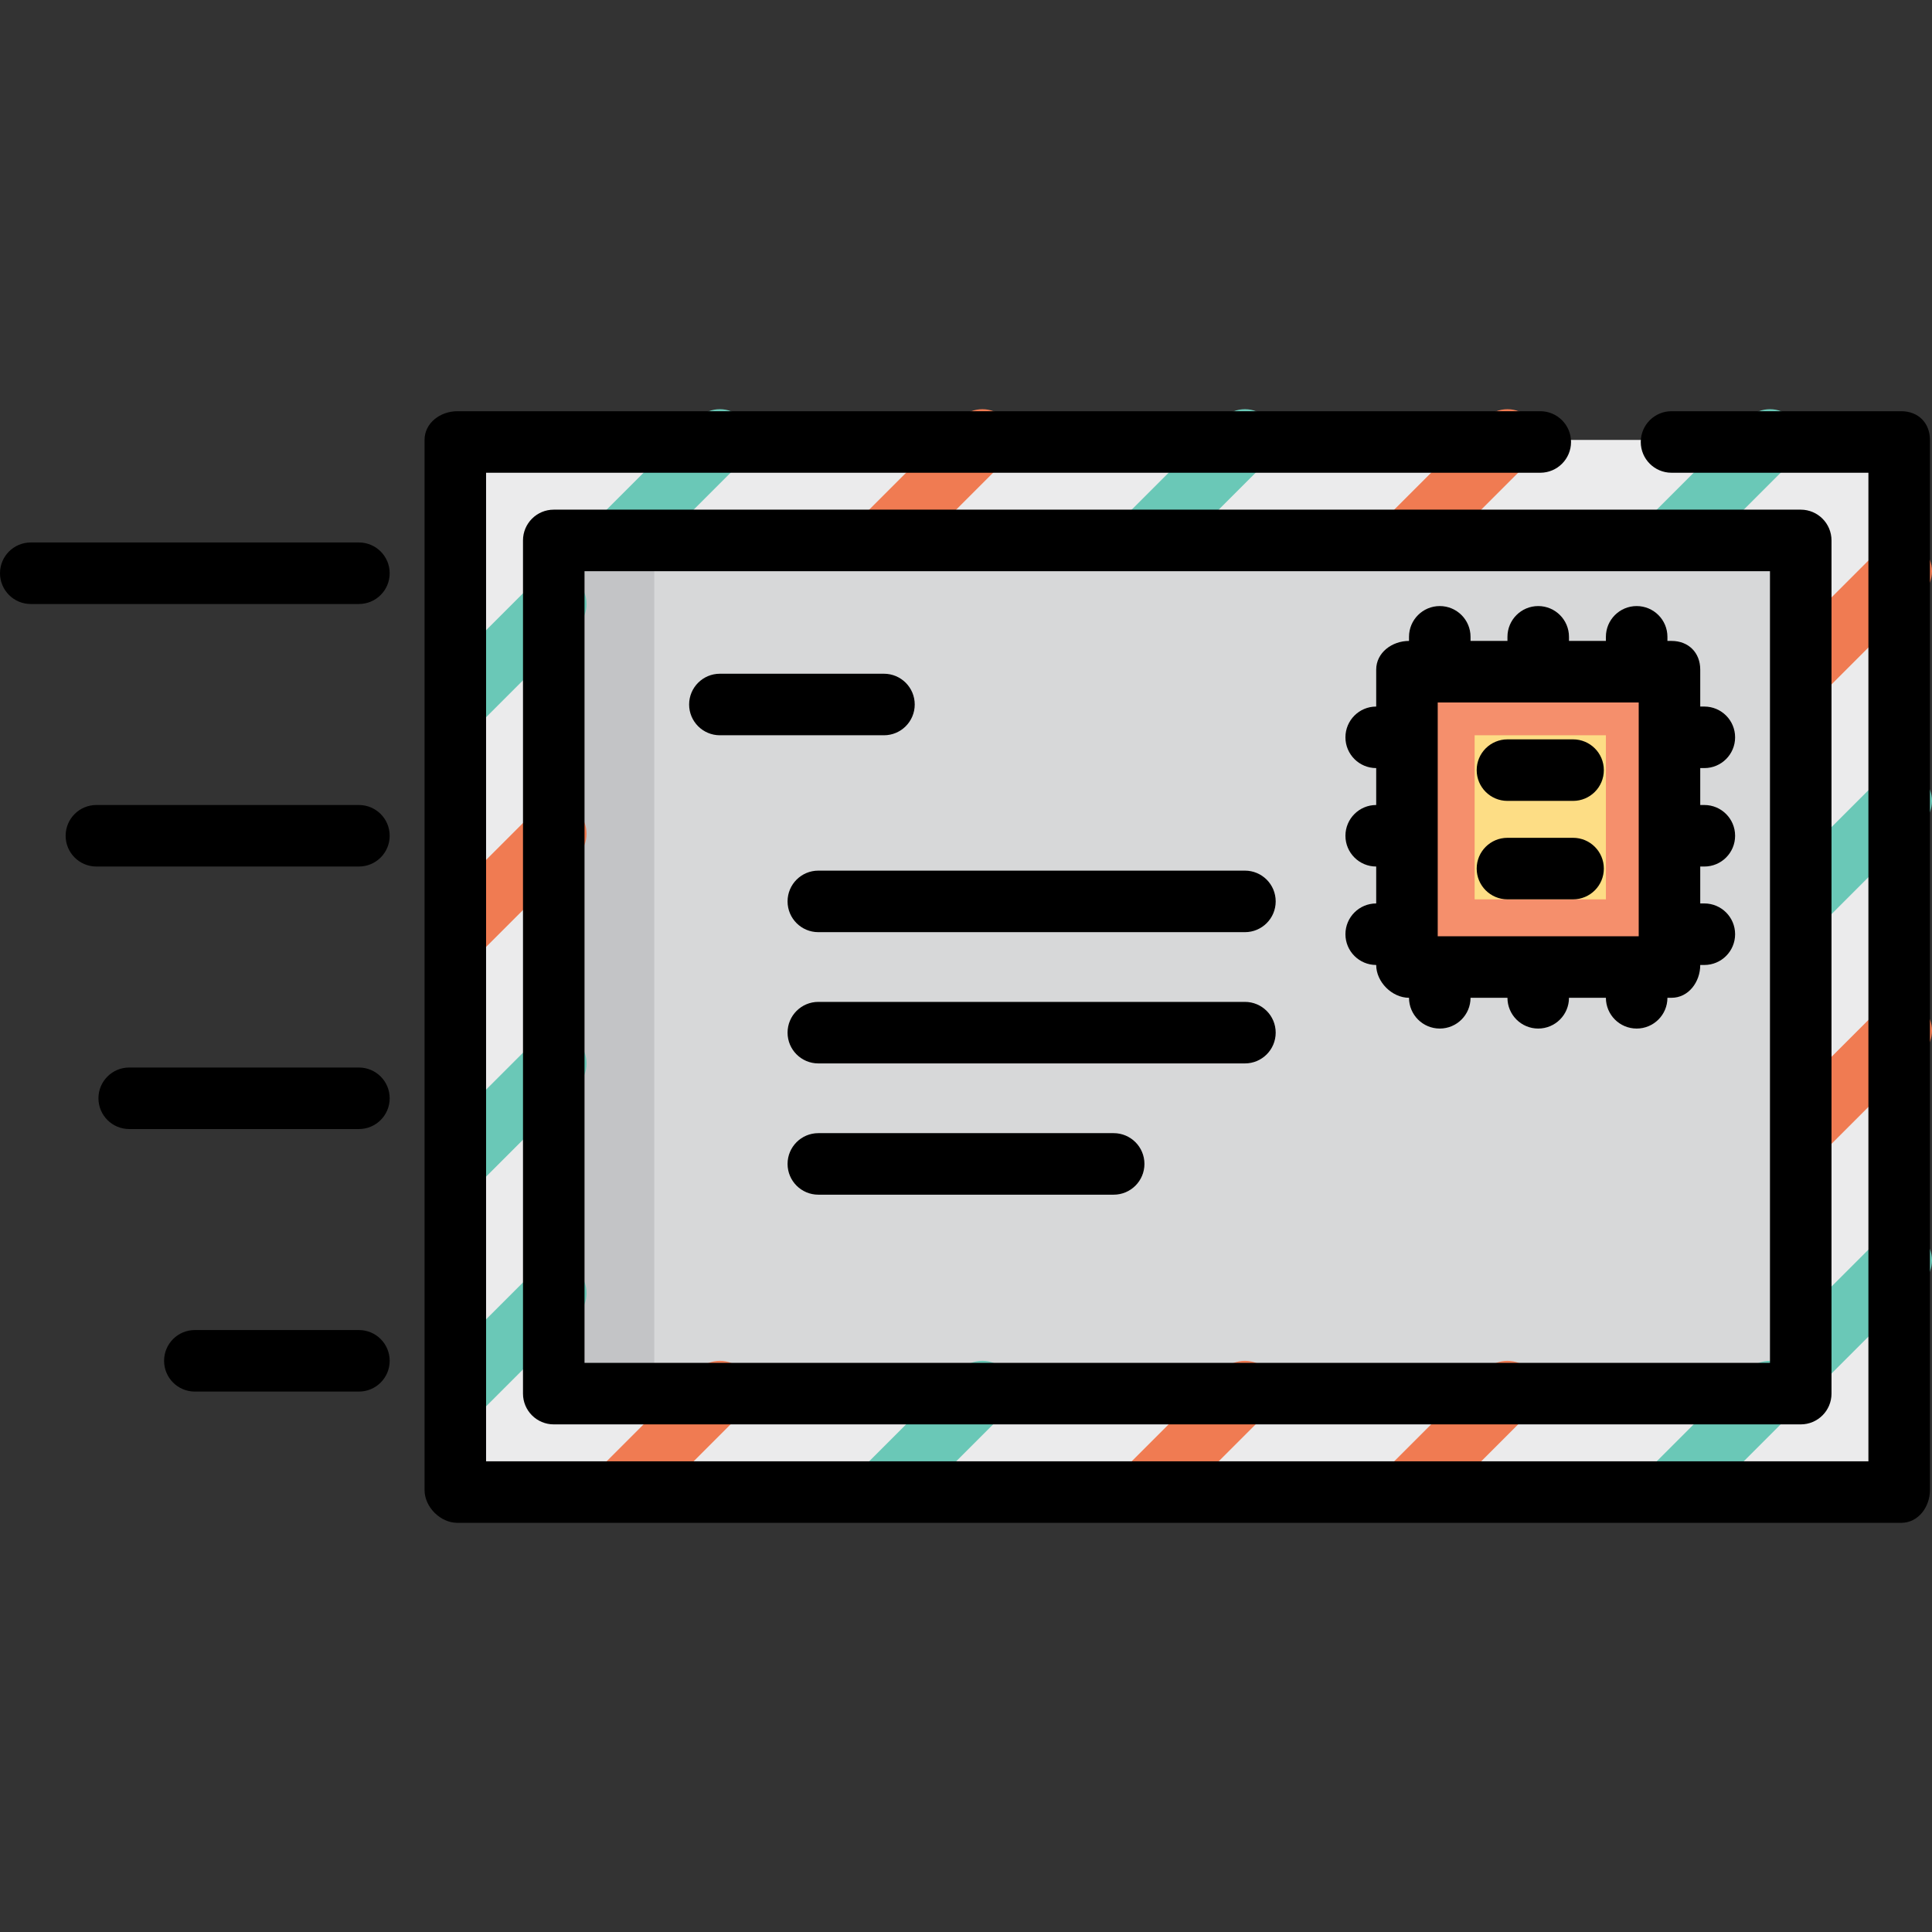
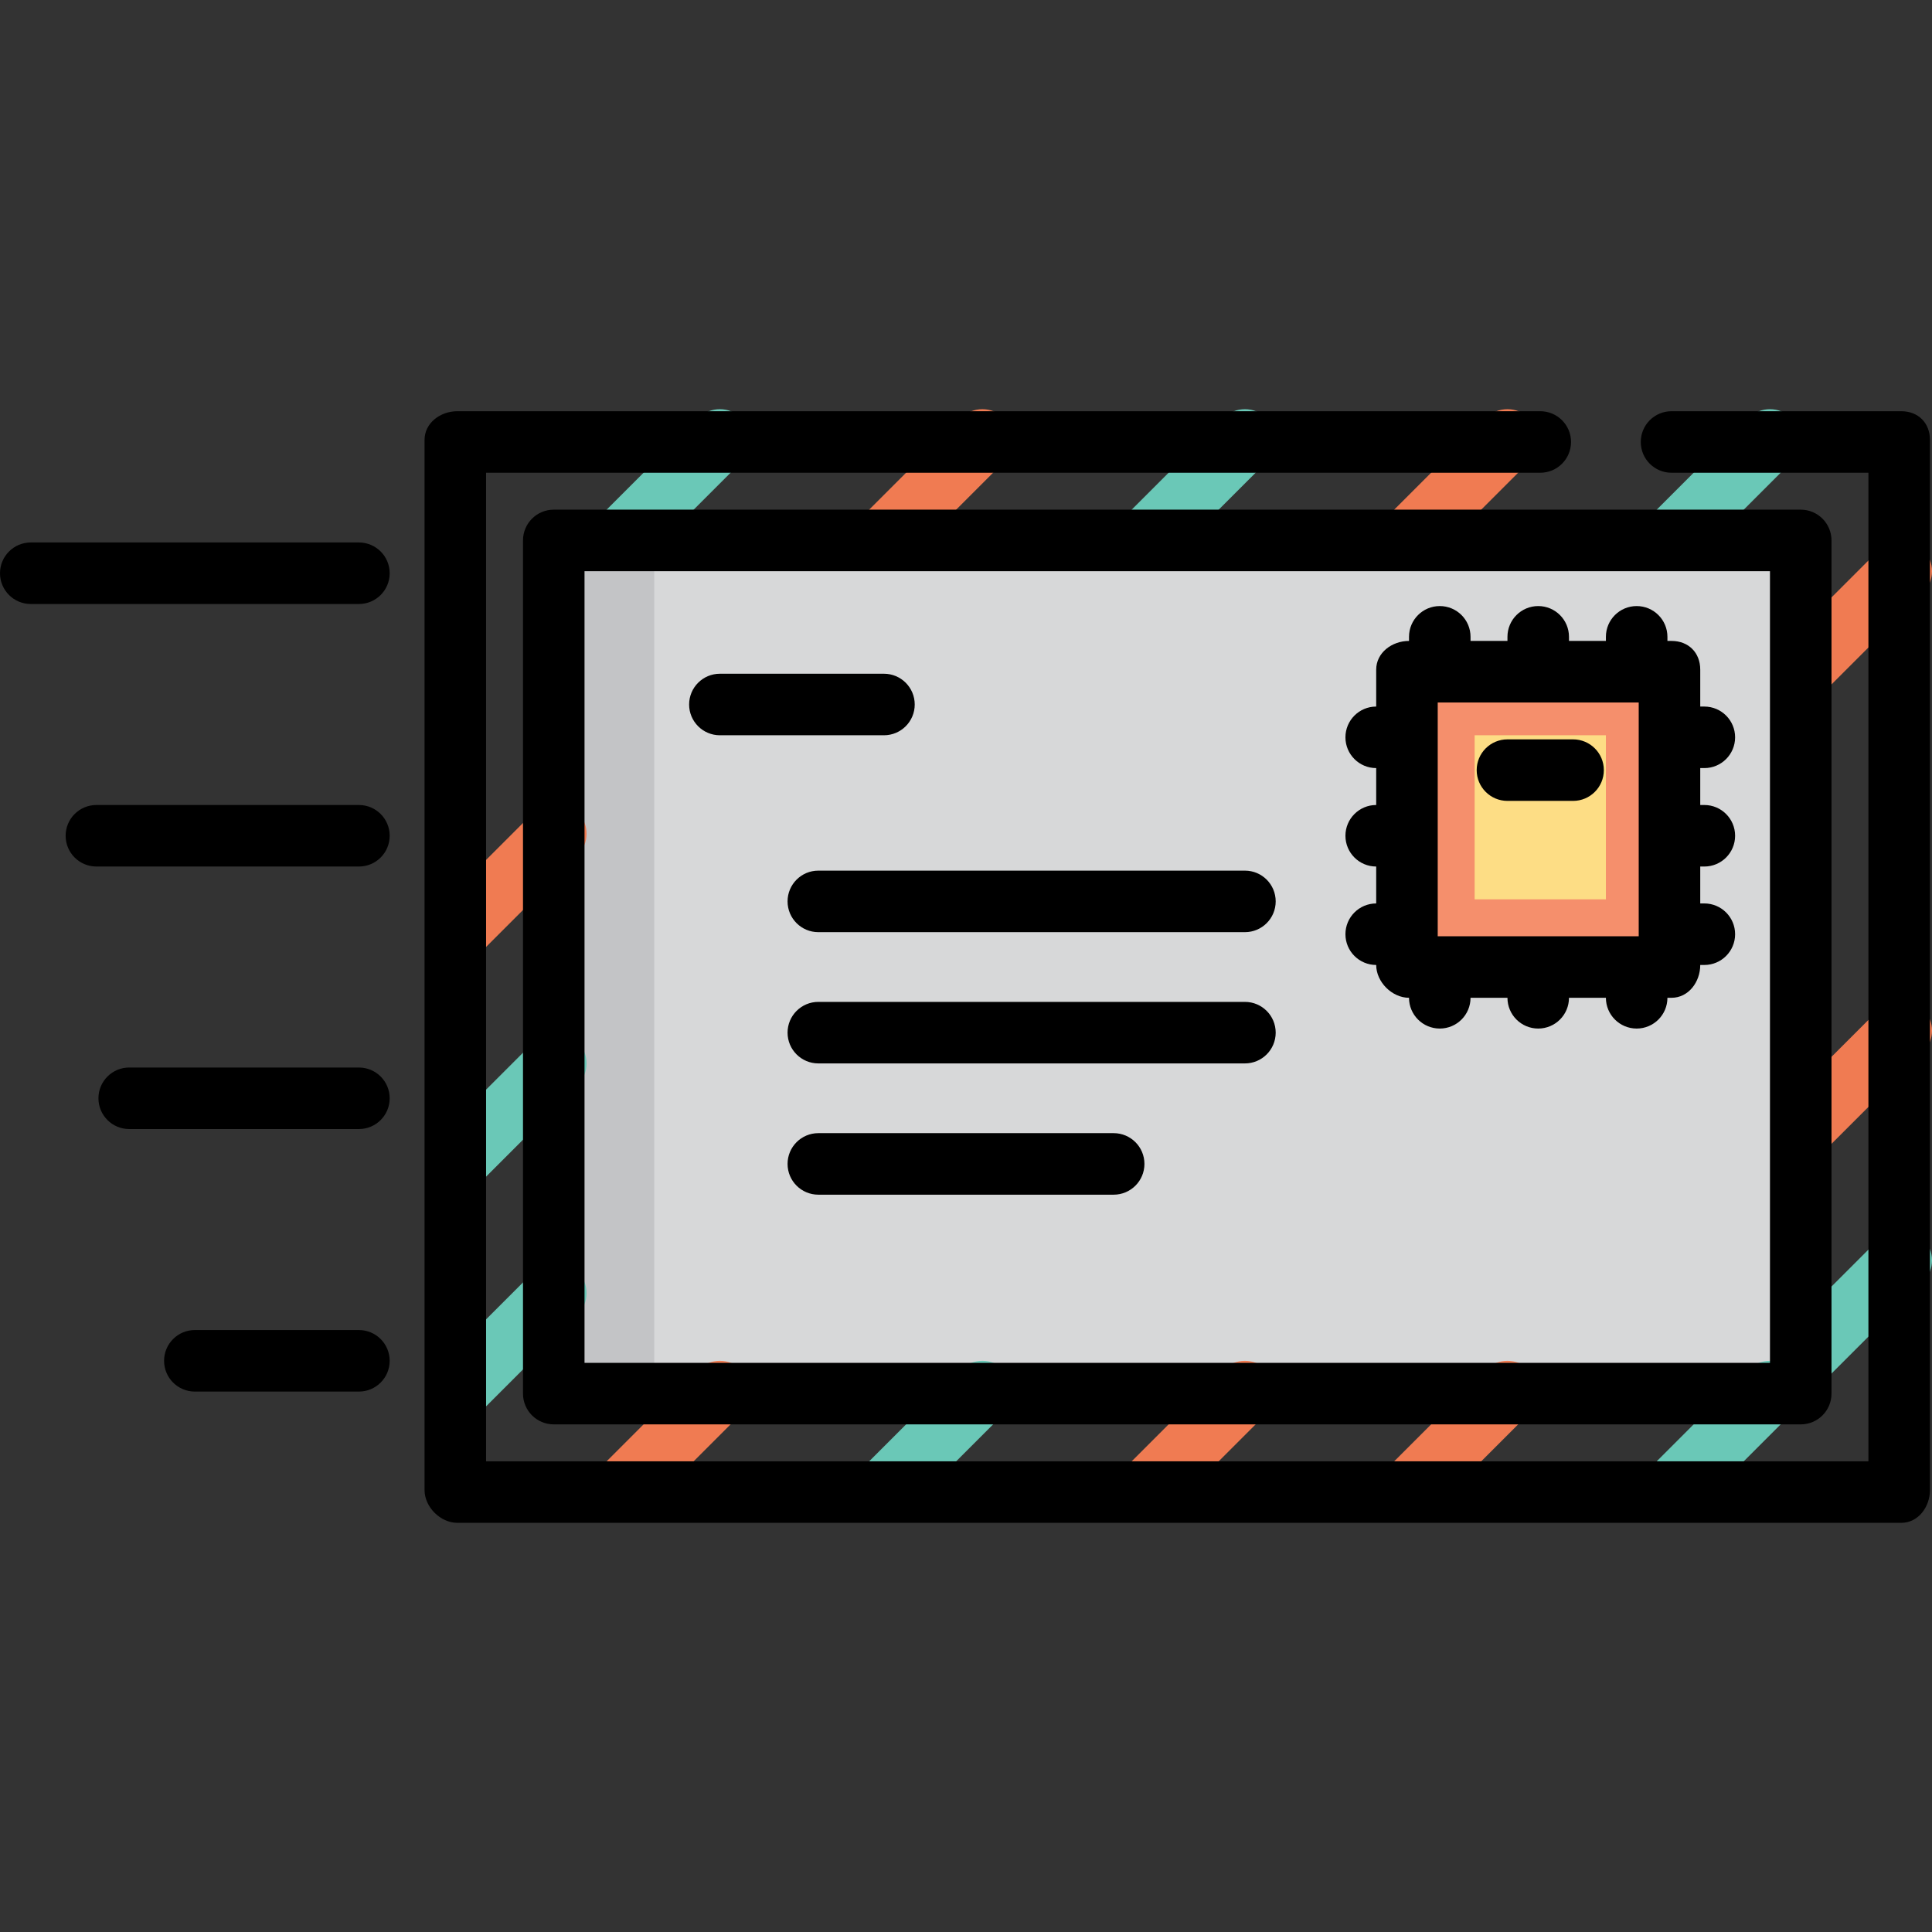
<svg xmlns="http://www.w3.org/2000/svg" version="1.1" id="Layer_1" viewBox="0 0 512 512" xml:space="preserve">
  <rect x="0" y="0" width="512" height="512" fill="#333333" stroke="none" />
-   <rect x="121.206" y="116.586" style="fill:#EBEBEC;" width="382.641" height="278.285" />
  <rect x="147.295" y="142.675" style="fill:#D7D8D9;" width="330.463" height="226.106" />
  <rect x="147.295" y="142.675" style="fill:#C3C4C6;" width="26.089" height="226.106" />
  <path style="fill:#6AC8B7;" d="M442.972,150.828c-2.086,0-4.173-0.796-5.766-2.388c-3.184-3.184-3.184-8.346,0-11.529l26.089-26.089  c3.185-3.184,8.346-3.184,11.53,0c3.184,3.184,3.184,8.346,0,11.529l-26.089,26.089  C447.146,150.032,445.058,150.828,442.972,150.828z" />
  <path style="fill:#F07B52;" d="M373.401,150.828c-2.086,0-4.173-0.796-5.766-2.388c-3.184-3.184-3.184-8.346,0-11.529l26.089-26.089  c3.185-3.184,8.346-3.184,11.53,0s3.184,8.346,0,11.529l-26.089,26.089C377.574,150.032,375.487,150.828,373.401,150.828z" />
  <path style="fill:#6AC8B7;" d="M303.83,150.828c-2.086,0-4.173-0.796-5.766-2.388c-3.184-3.184-3.184-8.346,0-11.529l26.089-26.089  c3.185-3.184,8.346-3.184,11.53,0c3.184,3.184,3.184,8.346,0,11.529l-26.089,26.089C308.003,150.032,305.916,150.828,303.83,150.828  z" />
  <path style="fill:#F07B52;" d="M234.259,150.828c-2.086,0-4.173-0.796-5.766-2.388c-3.184-3.184-3.184-8.346,0-11.529l26.089-26.089  c3.185-3.184,8.346-3.184,11.53,0s3.184,8.346,0,11.529l-26.089,26.089C238.432,150.032,236.345,150.828,234.259,150.828z" />
  <g>
    <path style="fill:#6AC8B7;" d="M164.688,150.828c-2.086,0-4.173-0.796-5.766-2.388c-3.184-3.184-3.184-8.346,0-11.529   l26.089-26.089c3.185-3.184,8.346-3.184,11.53,0c3.184,3.184,3.184,8.346,0,11.529l-26.089,26.089   C168.861,150.032,166.774,150.828,164.688,150.828z" />
    <path style="fill:#6AC8B7;" d="M442.972,403.023c-2.086,0-4.173-0.796-5.766-2.388c-3.184-3.184-3.184-8.346,0-11.529   l26.089-26.089c3.185-3.184,8.346-3.184,11.53,0c3.184,3.184,3.184,8.346,0,11.529l-26.089,26.089   C447.146,402.227,445.058,403.023,442.972,403.023z" />
  </g>
  <g>
    <path style="fill:#F07B52;" d="M373.401,403.023c-2.086,0-4.173-0.796-5.766-2.388c-3.184-3.184-3.184-8.346,0-11.529   l26.089-26.089c3.185-3.184,8.346-3.184,11.53,0c3.184,3.184,3.184,8.346,0,11.529l-26.089,26.089   C377.574,402.227,375.487,403.023,373.401,403.023z" />
    <path style="fill:#F07B52;" d="M303.83,403.023c-2.086,0-4.173-0.796-5.766-2.388c-3.184-3.184-3.184-8.346,0-11.529l26.089-26.089   c3.185-3.184,8.346-3.184,11.53,0c3.184,3.184,3.184,8.346,0,11.529l-26.089,26.089   C308.003,402.227,305.916,403.023,303.83,403.023z" />
  </g>
  <path style="fill:#6AC8B7;" d="M234.259,403.023c-2.086,0-4.173-0.796-5.766-2.388c-3.184-3.184-3.184-8.346,0-11.529l26.089-26.089  c3.185-3.184,8.346-3.184,11.53,0c3.184,3.184,3.184,8.346,0,11.529l-26.089,26.089  C238.432,402.227,236.345,403.023,234.259,403.023z" />
  <path style="fill:#F07B52;" d="M164.688,403.023c-2.086,0-4.173-0.796-5.766-2.388c-3.184-3.184-3.184-8.346,0-11.529l26.089-26.089  c3.185-3.184,8.346-3.184,11.53,0c3.184,3.184,3.184,8.346,0,11.529l-26.089,26.089  C168.861,402.227,166.774,403.023,164.688,403.023z" />
  <path style="fill:#6AC8B7;" d="M477.758,368.238c-2.086,0-4.173-0.796-5.766-2.388c-3.184-3.184-3.184-8.346,0-11.529l26.089-26.089  c3.185-3.184,8.346-3.184,11.53,0c3.184,3.184,3.184,8.346,0,11.529l-26.089,26.089  C481.931,367.442,479.844,368.238,477.758,368.238z" />
  <path style="fill:#F07B52;" d="M477.758,307.363c-2.086,0-4.173-0.796-5.766-2.388c-3.184-3.184-3.184-8.346,0-11.529l26.089-26.089  c3.185-3.184,8.346-3.184,11.53,0c3.184,3.184,3.184,8.346,0,11.529l-26.089,26.089  C481.931,306.567,479.844,307.363,477.758,307.363z" />
-   <path style="fill:#6AC8B7;" d="M477.758,246.488c-2.086,0-4.173-0.796-5.766-2.388c-3.184-3.184-3.184-8.346,0-11.529l26.089-26.089  c3.185-3.184,8.346-3.184,11.53,0c3.184,3.184,3.184,8.346,0,11.529L483.523,244.1C481.931,245.692,479.844,246.488,477.758,246.488  z" />
  <path style="fill:#F07B52;" d="M477.758,185.613c-2.086,0-4.173-0.796-5.766-2.388c-3.184-3.184-3.184-8.346,0-11.529l26.089-26.089  c3.185-3.184,8.346-3.184,11.53,0c3.184,3.184,3.184,8.346,0,11.529l-26.089,26.089  C481.931,184.818,479.844,185.613,477.758,185.613z" />
  <g>
    <path style="fill:#6AC8B7;" d="M121.206,376.934c-2.086,0-4.173-0.796-5.766-2.388c-3.184-3.184-3.184-8.346,0-11.529   l26.089-26.089c3.185-3.184,8.346-3.184,11.53,0c3.184,3.184,3.184,8.346,0,11.529l-26.089,26.089   C125.379,376.138,123.292,376.934,121.206,376.934z" />
    <path style="fill:#6AC8B7;" d="M121.206,316.059c-2.086,0-4.173-0.796-5.766-2.388c-3.184-3.184-3.184-8.346,0-11.529   l26.089-26.089c3.185-3.184,8.346-3.184,11.53,0s3.184,8.346,0,11.529l-26.089,26.089   C125.379,315.263,123.292,316.059,121.206,316.059z" />
  </g>
  <path style="fill:#F07B52;" d="M121.206,255.184c-2.086,0-4.173-0.796-5.766-2.388c-3.184-3.184-3.184-8.346,0-11.529l26.089-26.089  c3.185-3.184,8.346-3.184,11.53,0c3.184,3.184,3.184,8.346,0,11.529l-26.089,26.089  C125.379,254.389,123.292,255.184,121.206,255.184z" />
-   <path style="fill:#6AC8B7;" d="M121.206,194.31c-2.086,0-4.173-0.796-5.766-2.388c-3.184-3.184-3.184-8.346,0-11.529l26.089-26.089  c3.185-3.184,8.346-3.184,11.53,0c3.184,3.184,3.184,8.346,0,11.529l-26.089,26.089C125.379,193.514,123.292,194.31,121.206,194.31z  " />
  <rect x="373.401" y="177.46" style="fill:#F58F6C;" width="69.571" height="78.268" />
  <rect x="390.794" y="194.853" style="fill:#FDDD85;" width="34.786" height="43.482" />
  <path d="M503.847,108.976h-60.875c-4.504,0-8.153,3.65-8.153,8.153s3.649,8.153,8.153,8.153h52.178v261.979H128.815V125.282h279.372  c4.504,0,8.153-3.65,8.153-8.153s-3.649-8.153-8.153-8.153H121.206c-4.504,0-8.696,3.107-8.696,7.609V394.87  c0,4.503,4.193,8.696,8.696,8.696h382.641c4.504,0,7.609-4.194,7.609-8.696V116.586  C511.457,112.083,508.351,108.976,503.847,108.976z" />
  <path d="M485.367,143.218c0-4.503-3.65-8.153-8.153-8.153H146.752c-4.503,0-8.153,3.65-8.153,8.153v226.106  c0,4.503,3.65,8.153,8.153,8.153h330.463c4.503,0,8.153-3.65,8.153-8.153V143.218z M154.904,151.371h314.157v209.8H154.904V151.371z  " />
  <path d="M242.412,186.7c0-4.503-3.649-8.153-8.153-8.153h-43.482c-4.504,0-8.153,3.65-8.153,8.153s3.649,8.153,8.153,8.153h43.482  C238.763,194.853,242.412,191.203,242.412,186.7z" />
  <path d="M329.919,230.726H216.866c-4.504,0-8.153,3.65-8.153,8.153c0,4.503,3.649,8.153,8.153,8.153h113.053  c4.504,0,8.153-3.65,8.153-8.153C338.072,234.376,334.423,230.726,329.919,230.726z" />
  <path d="M329.919,265.511H216.866c-4.504,0-8.153,3.65-8.153,8.153c0,4.503,3.649,8.153,8.153,8.153h113.053  c4.504,0,8.153-3.65,8.153-8.153C338.072,269.162,334.423,265.511,329.919,265.511z" />
  <path d="M295.134,300.297h-78.268c-4.504,0-8.153,3.65-8.153,8.153s3.649,8.153,8.153,8.153h78.268c4.504,0,8.153-3.65,8.153-8.153  S299.637,300.297,295.134,300.297z" />
  <path d="M451.669,203.55c4.504,0,8.153-3.65,8.153-8.153c0-4.503-3.649-8.153-8.153-8.153h-1.087v-9.783  c0-4.503-3.106-7.609-7.609-7.609h-1.087v-1.087c0-4.503-3.649-8.153-8.153-8.153c-4.504,0-8.153,3.65-8.153,8.153v1.087h-9.783  v-1.087c0-4.503-3.649-8.153-8.153-8.153c-4.504,0-8.153,3.65-8.153,8.153v1.087h-9.783v-1.087c0-4.503-3.649-8.153-8.153-8.153  c-4.504,0-8.153,3.65-8.153,8.153v1.087l0,0c-4.504,0-8.696,3.107-8.696,7.609v9.783l0,0c-4.504,0-8.153,3.65-8.153,8.153  c0,4.503,3.649,8.153,8.153,8.153l0,0v9.783l0,0c-4.504,0-8.153,3.65-8.153,8.153c0,4.503,3.649,8.153,8.153,8.153l0,0v9.783l0,0  c-4.504,0-8.153,3.65-8.153,8.153c0,4.503,3.649,8.153,8.153,8.153l0,0l0,0c0,4.503,4.193,8.696,8.696,8.696l0,0l0,0  c0,4.503,3.649,8.153,8.153,8.153c4.504,0,8.153-3.65,8.153-8.153l0,0h9.783l0,0c0,4.503,3.649,8.153,8.153,8.153  c4.504,0,8.153-3.65,8.153-8.153l0,0h9.783l0,0c0,4.503,3.649,8.153,8.153,8.153c4.504,0,8.153-3.65,8.153-8.153l0,0h1.087  c4.504,0,7.609-4.194,7.609-8.696l0,0h1.087c4.504,0,8.153-3.65,8.153-8.153c0-4.503-3.649-8.153-8.153-8.153h-1.087v-9.783h1.087  c4.504,0,8.153-3.65,8.153-8.153c0-4.503-3.649-8.153-8.153-8.153h-1.087v-9.783H451.669z M381.011,248.119v-61.962h53.265v61.962  H381.011z" />
  <path d="M416.883,195.94H399.49c-4.504,0-8.153,3.65-8.153,8.153c0,4.503,3.649,8.153,8.153,8.153h17.393  c4.504,0,8.153-3.65,8.153-8.153C425.036,199.591,421.387,195.94,416.883,195.94z" />
-   <path d="M416.883,222.029H399.49c-4.504,0-8.153,3.65-8.153,8.153c0,4.503,3.649,8.153,8.153,8.153h17.393  c4.504,0,8.153-3.65,8.153-8.153C425.036,225.68,421.387,222.029,416.883,222.029z" />
  <path d="M95.117,143.762H8.153c-4.504,0-8.153,3.65-8.153,8.153c0,4.503,3.649,8.153,8.153,8.153h86.964  c4.504,0,8.153-3.65,8.153-8.153C103.27,147.412,99.62,143.762,95.117,143.762z" />
  <path d="M95.117,213.333H25.546c-4.504,0-8.153,3.65-8.153,8.153c0,4.503,3.649,8.153,8.153,8.153h69.571  c4.504,0,8.153-3.65,8.153-8.153C103.27,216.983,99.62,213.333,95.117,213.333z" />
  <path d="M95.117,282.904H34.242c-4.504,0-8.153,3.65-8.153,8.153s3.649,8.153,8.153,8.153h60.875c4.504,0,8.153-3.65,8.153-8.153  S99.62,282.904,95.117,282.904z" />
  <path d="M95.117,352.475H51.635c-4.504,0-8.153,3.65-8.153,8.153s3.649,8.153,8.153,8.153h43.482c4.504,0,8.153-3.65,8.153-8.153  S99.62,352.475,95.117,352.475z" />
</svg>